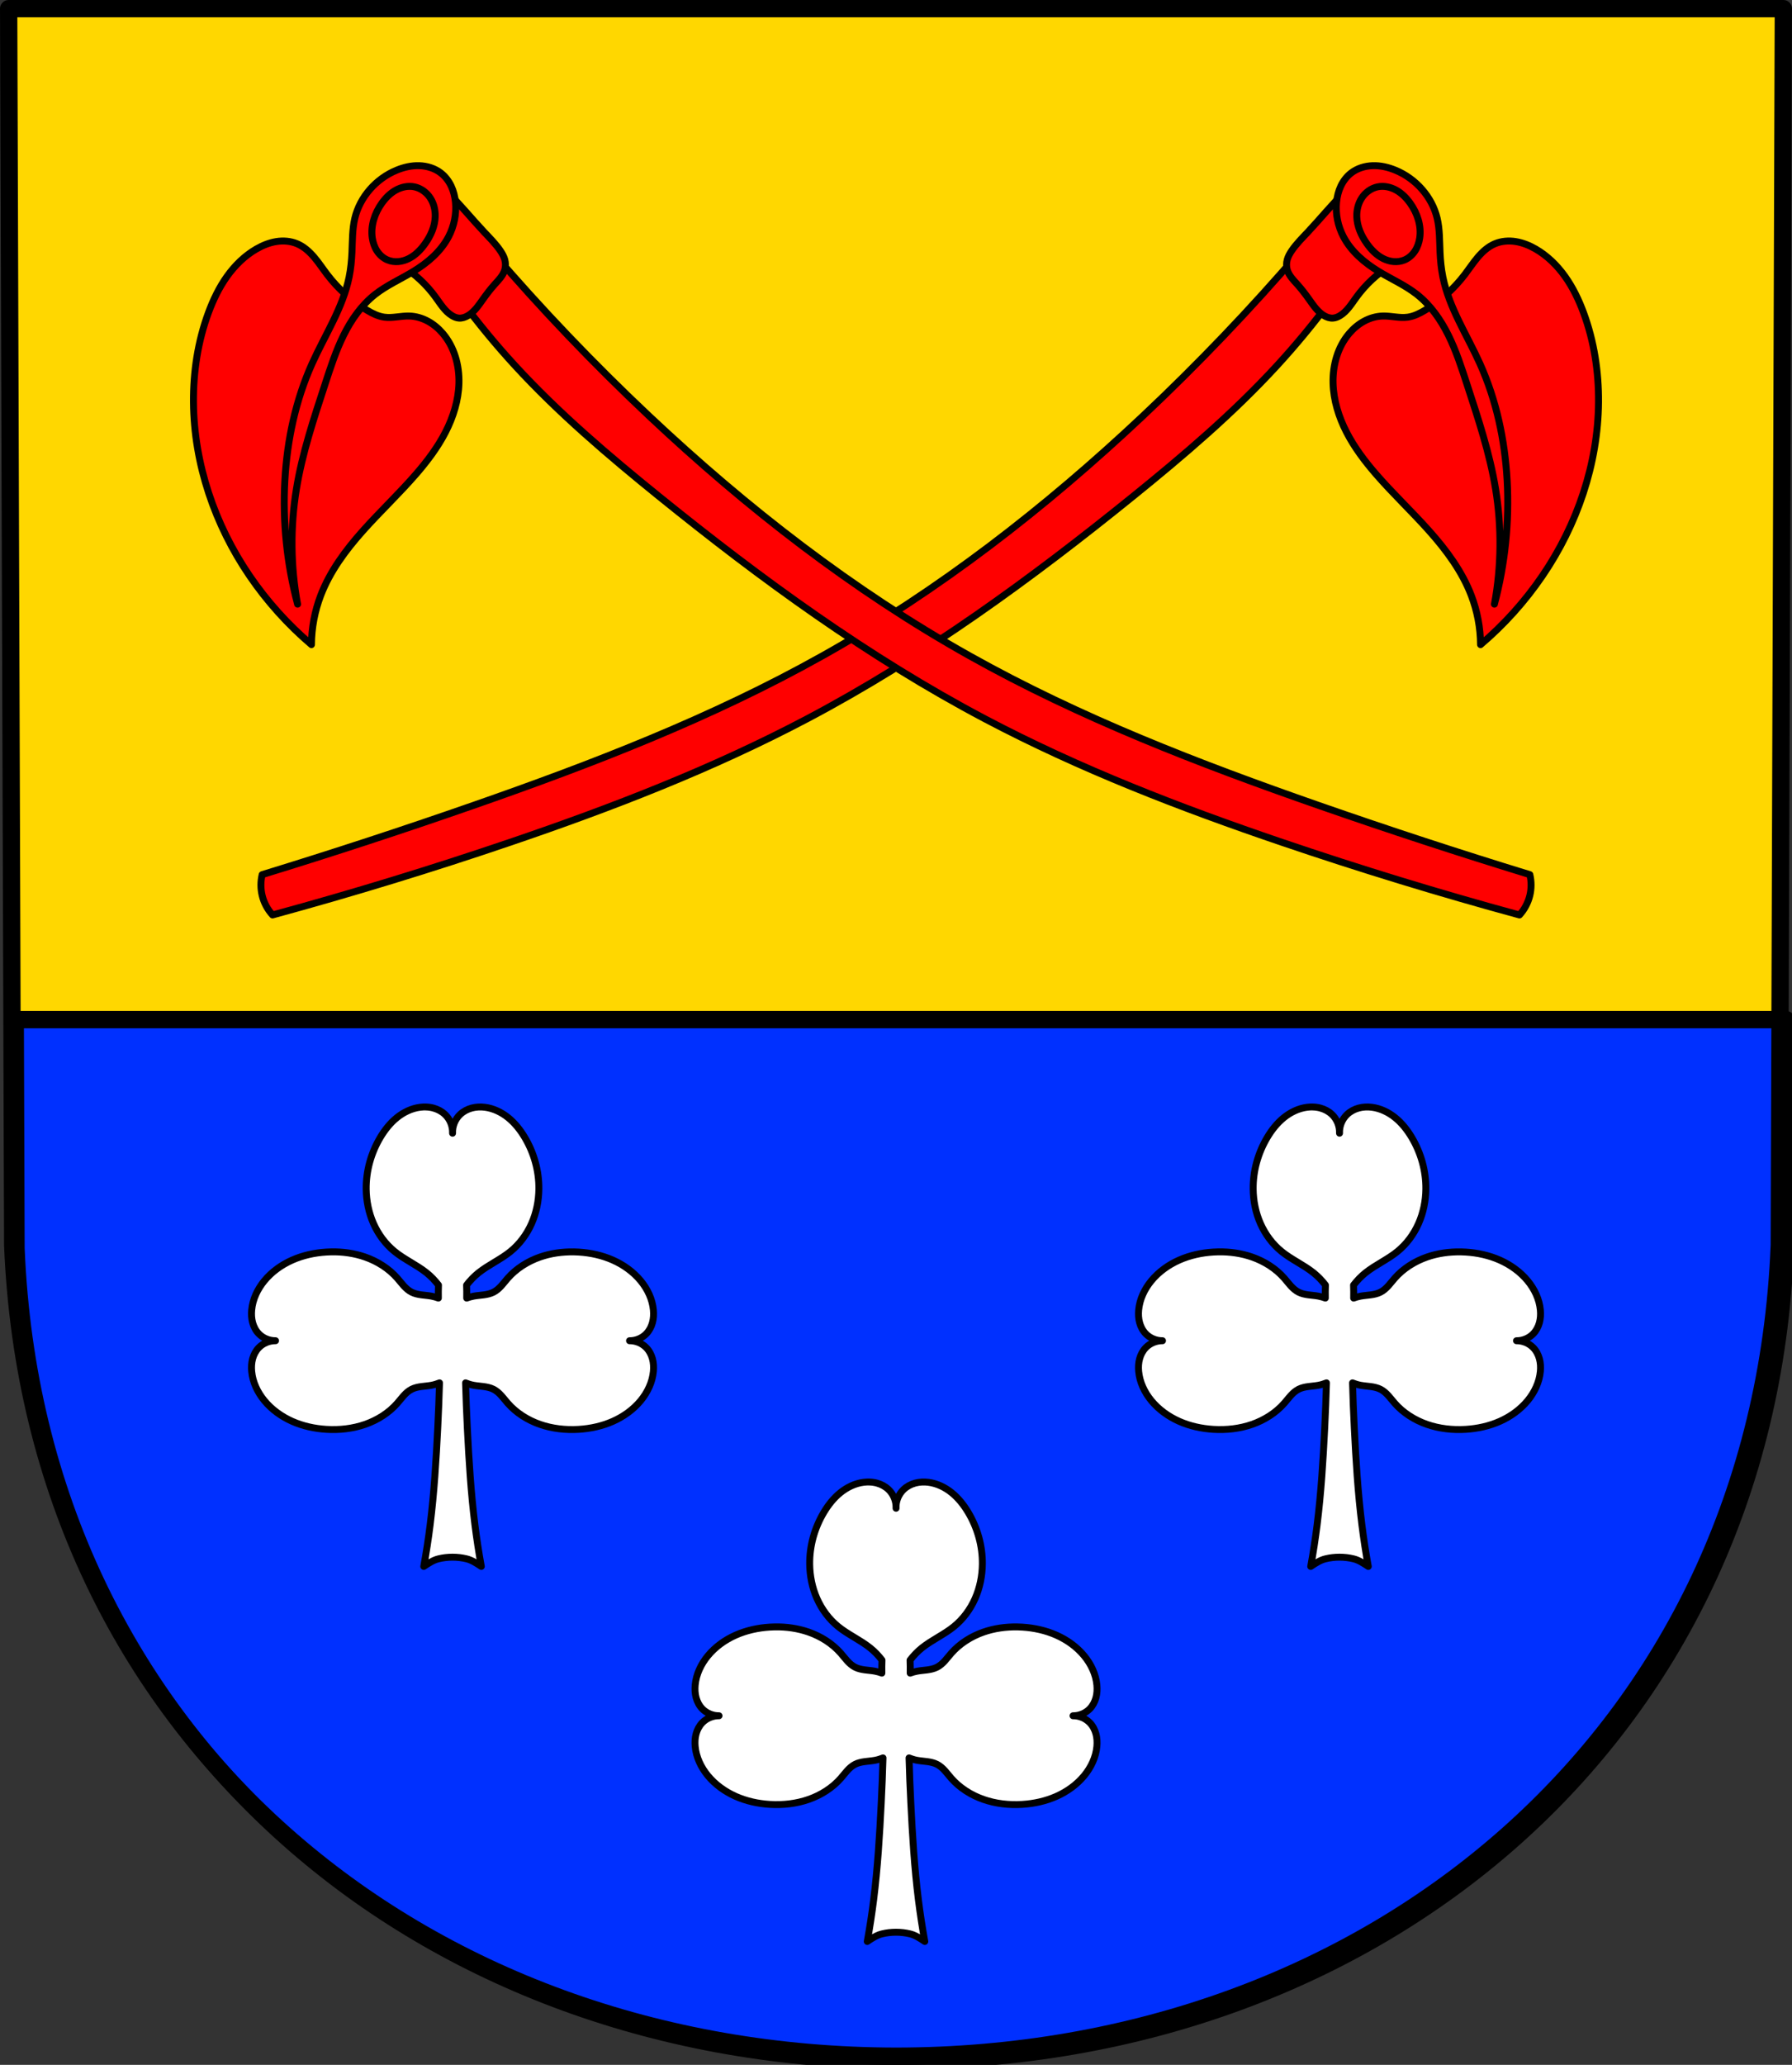
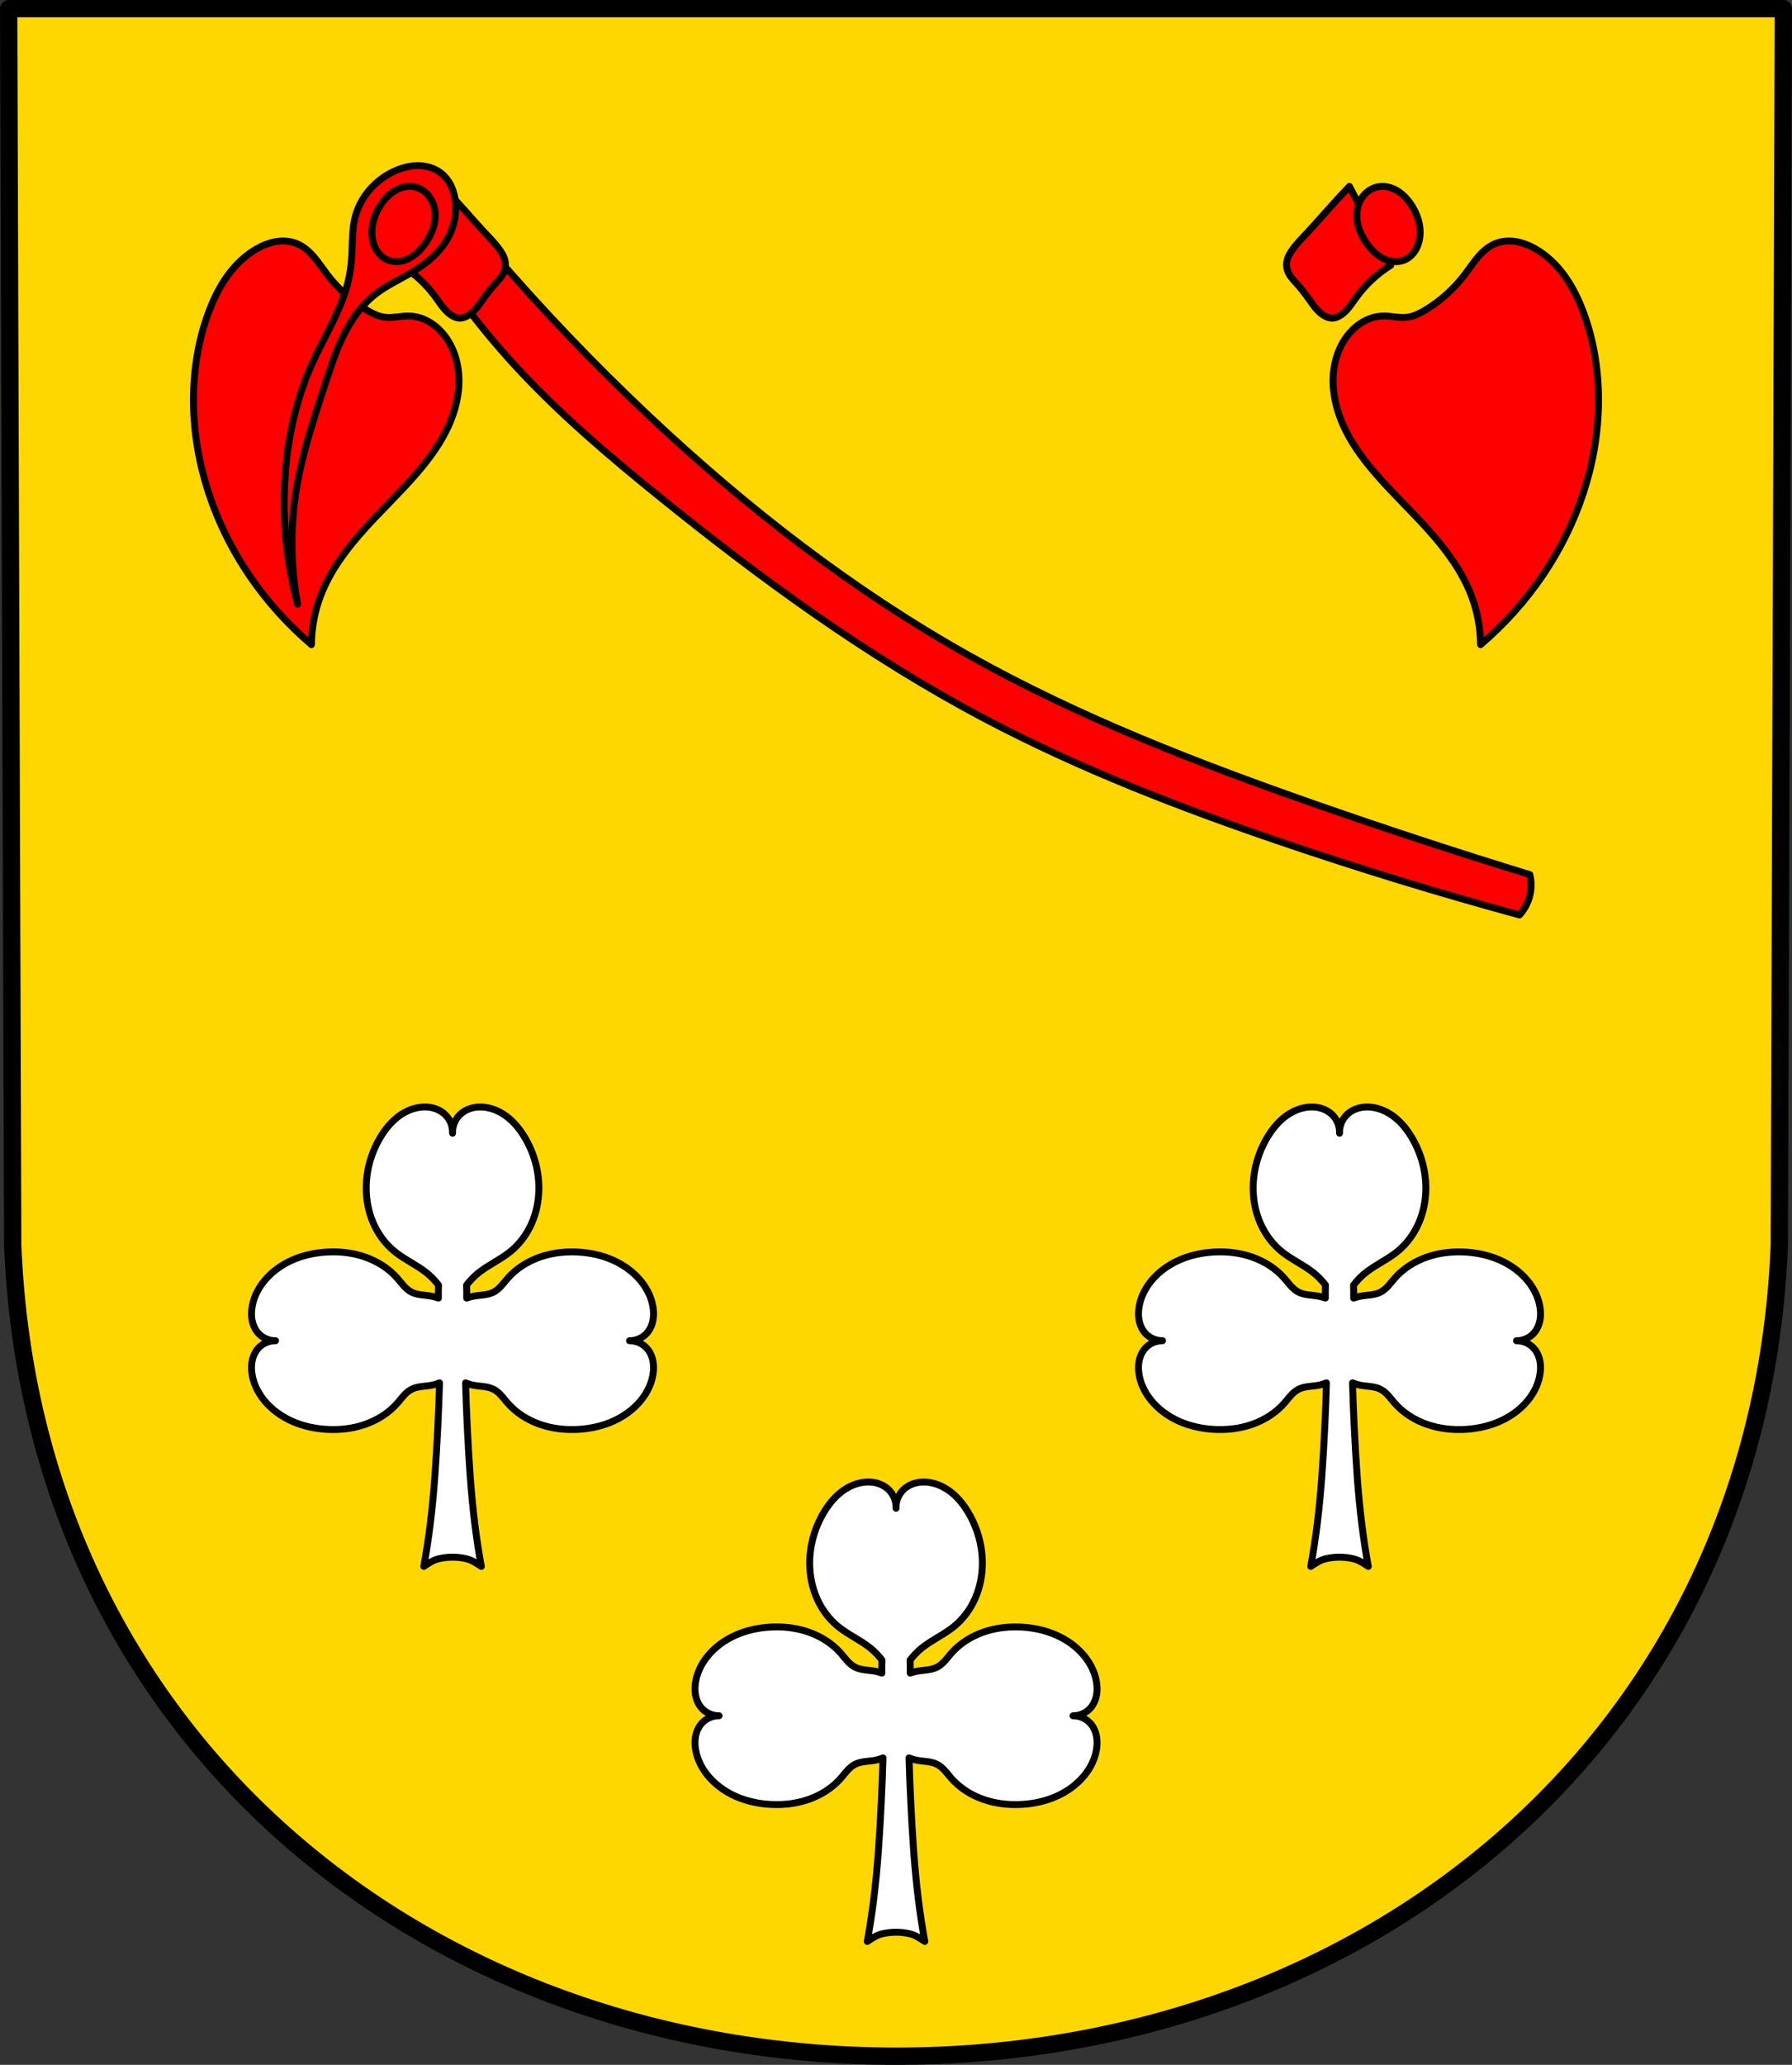
<svg xmlns="http://www.w3.org/2000/svg" xmlns:ns1="http://www.inkscape.org/namespaces/inkscape" xmlns:ns2="http://sodipodi.sourceforge.net/DTD/sodipodi-0.dtd" width="137.043mm" height="157.864mm" viewBox="0 0 137.043 157.864" version="1.1" id="svg865" ns1:version="0.92.5 (2060ec1f9f, 2020-04-08)" ns2:docname="DEU Herold COA.svg">
  <rect x="0" y="0" width="137.043" height="157.864" fill="#333333" stroke="none" />
  <defs id="defs859">
    <ns1:path-effect effect="spiro" id="path-effect3567" is_visible="true" />
    <ns1:path-effect effect="spiro" id="path-effect3563" is_visible="true" />
    <ns1:path-effect effect="spiro" id="path-effect3559" is_visible="true" />
    <ns1:path-effect effect="spiro" id="path-effect3555" is_visible="true" />
    <ns1:path-effect effect="spiro" id="path-effect3551" is_visible="true" />
    <ns1:path-effect effect="spiro" id="path-effect3504" is_visible="true" />
    <ns1:path-effect effect="spiro" id="path-effect3461" is_visible="true" />
    <ns1:path-effect effect="spiro" id="path-effect3382" is_visible="true" />
    <ns1:path-effect effect="spiro" id="path-effect3644" is_visible="true" />
    <ns1:path-effect effect="spiro" id="path-effect3636" is_visible="true" />
    <ns1:path-effect effect="spiro" id="path-effect3544" is_visible="true" />
    <ns1:path-effect effect="spiro" id="path-effect3466" is_visible="true" />
    <ns1:path-effect effect="spiro" id="path-effect3544-2" is_visible="true" />
    <ns1:path-effect effect="spiro" id="path-effect3644-8" is_visible="true" />
    <ns1:path-effect effect="spiro" id="path-effect3644-3" is_visible="true" />
    <ns1:path-effect effect="spiro" id="path-effect3636-0" is_visible="true" />
    <ns1:path-effect effect="spiro" id="path-effect1727-0-1" is_visible="true" />
    <ns1:path-effect effect="spiro" id="path-effect1731-8-3" is_visible="true" />
    <ns1:path-effect effect="spiro" id="path-effect1727-3" is_visible="true" />
    <ns1:path-effect effect="spiro" id="path-effect1731-7" is_visible="true" />
    <ns1:path-effect effect="spiro" id="path-effect841-8" is_visible="true" />
    <ns1:path-effect effect="spiro" id="path-effect3382-1" is_visible="true" />
    <ns1:path-effect effect="spiro" id="path-effect3461-5" is_visible="true" />
    <ns1:path-effect effect="spiro" id="path-effect3461-4" is_visible="true" />
    <ns1:path-effect effect="spiro" id="path-effect3504-6" is_visible="true" />
    <ns1:path-effect effect="spiro" id="path-effect3551-6" is_visible="true" />
    <ns1:path-effect effect="spiro" id="path-effect3555-7" is_visible="true" />
    <ns1:path-effect effect="spiro" id="path-effect3559-8" is_visible="true" />
    <ns1:path-effect effect="spiro" id="path-effect3563-3" is_visible="true" />
    <ns1:path-effect effect="spiro" id="path-effect3567-8" is_visible="true" />
  </defs>
  <ns2:namedview id="base" pagecolor="#ffffff" bordercolor="#666666" borderopacity="1.0" ns1:pageopacity="0.0" ns1:pageshadow="2" ns1:zoom="1.3290845" ns1:cx="258.97975" ns1:cy="298.32563" ns1:document-units="mm" ns1:current-layer="layer1" showgrid="false" ns1:window-width="1920" ns1:window-height="1046" ns1:window-x="-11" ns1:window-y="-11" ns1:window-maximized="1" fit-margin-top="0" fit-margin-left="0" fit-margin-right="0" fit-margin-bottom="0" ns1:snap-global="false" ns1:snap-midpoints="true" ns1:snap-smooth-nodes="true" />
  <g ns1:label="Ebene 1" ns1:groupmode="layer" id="layer1" transform="translate(10.42,171.871)">
    <path style="fill:#ffd700;fill-opacity:1;fill-rule:evenodd;stroke:none;stroke-width:1.323;stroke-linecap:round;stroke-linejoin:round;stroke-miterlimit:4;stroke-dasharray:none;stroke-opacity:1" ns1:connector-curvature="0" d="m 125.962,-171.209 -0.31,94.538 c -1.511,37.541 -31.356,61.981 -67.55,62.002 -36.162,-0.046 -66.018,-24.497 -67.55,-62.002 l -0.31,-94.538 H 58.1 Z" id="path10563-0-6-2-6-2-5-8" ns2:nodetypes="ccccccc" />
-     <path style="opacity:1;fill:#0030ff;fill-opacity:1;fill-rule:evenodd;stroke:#000000;stroke-width:5;stroke-linecap:round;stroke-linejoin:round;stroke-miterlimit:4;stroke-dasharray:none;stroke-opacity:1;paint-order:fill markers stroke" d="m 603.135,502.152 0.217,65.984 c 5.79,141.752 118.633,234.166 255.307,234.34 136.797,-0.079 249.599,-92.453 255.309,-234.34 l 0.217,-65.984 z" transform="matrix(0.265,0,0,0.265,-169.085,-226.99)" id="rect3353" ns1:connector-curvature="0" />
    <path style="fill:none;fill-rule:evenodd;stroke:#000000;stroke-width:1.323;stroke-linecap:round;stroke-linejoin:round;stroke-miterlimit:4;stroke-dasharray:none;stroke-opacity:1" ns1:connector-curvature="0" d="m 125.962,-171.209 -0.31,94.538 c -1.511,37.541 -31.356,61.981 -67.55,62.002 -36.162,-0.046 -66.018,-24.497 -67.55,-62.002 l -0.31,-94.538 H 58.1 Z" id="path10563-0-6-2-6-2-5" ns2:nodetypes="ccccccc" />
    <path style="fill:#ffffff;fill-opacity:1;stroke:#000000;stroke-width:0.529;stroke-linecap:round;stroke-linejoin:round;stroke-miterlimit:4;stroke-dasharray:none;stroke-opacity:1" d="m 22.148,-87.241 c -0.064,-0.002 -0.128,-0.002 -0.192,0.001 -0.085,0.003 -0.17,0.011 -0.255,0.022 -0.65,0.085 -1.261,0.382 -1.771,0.794 -0.509,0.412 -0.921,0.935 -1.258,1.497 -0.713,1.189 -1.102,2.575 -1.087,3.961 0.01,0.903 0.191,1.807 0.556,2.633 0.365,0.826 0.917,1.574 1.619,2.143 0.761,0.618 1.68,1.018 2.446,1.631 0.34,0.272 0.642,0.589 0.907,0.934 -0.013,0.33 -0.015,0.662 -0.009,0.995 -0.172,-0.065 -0.35,-0.114 -0.531,-0.148 -0.254,-0.047 -0.513,-0.064 -0.77,-0.099 -0.257,-0.035 -0.514,-0.088 -0.744,-0.205 -0.229,-0.116 -0.423,-0.29 -0.595,-0.477 -0.172,-0.188 -0.325,-0.391 -0.492,-0.582 -0.652,-0.745 -1.523,-1.297 -2.469,-1.627 -0.828,-0.289 -1.711,-0.411 -2.591,-0.395 -0.126,0.002 -0.251,0.008 -0.376,0.015 -0.898,0.055 -1.792,0.25 -2.611,0.613 -0.819,0.363 -1.563,0.898 -2.127,1.582 -0.527,0.639 -0.895,1.417 -0.97,2.234 -0.03,0.324 -0.014,0.654 0.072,0.968 0.086,0.314 0.242,0.614 0.472,0.85 0.328,0.338 0.804,0.534 1.281,0.53 -0.477,-0.004 -0.953,0.192 -1.281,0.53 -0.229,0.236 -0.386,0.535 -0.472,0.849 -0.086,0.314 -0.102,0.643 -0.072,0.967 0.075,0.817 0.443,1.595 0.97,2.234 0.564,0.684 1.308,1.219 2.127,1.583 0.819,0.363 1.712,0.558 2.611,0.613 1.003,0.062 2.021,-0.05 2.967,-0.38 0.946,-0.33 1.817,-0.881 2.469,-1.626 0.168,-0.191 0.321,-0.395 0.492,-0.583 0.172,-0.188 0.366,-0.361 0.595,-0.477 0.23,-0.116 0.488,-0.171 0.744,-0.205 0.257,-0.035 0.516,-0.051 0.77,-0.098 0.212,-0.039 0.419,-0.103 0.618,-0.184 -0.031,1.145 -0.078,2.29 -0.134,3.433 -0.123,2.48 -0.274,4.962 -0.581,7.417 -0.134,1.068 -0.297,2.13 -0.489,3.184 0.361,-0.241 0.719,-0.483 1.131,-0.582 0.693,-0.168 1.446,-0.168 2.139,0 0.412,0.1 0.77,0.341 1.131,0.582 -0.192,-1.054 -0.355,-2.116 -0.489,-3.184 -0.307,-2.455 -0.458,-4.936 -0.581,-7.417 -0.057,-1.143 -0.103,-2.288 -0.134,-3.433 0.199,0.082 0.406,0.145 0.618,0.184 0.254,0.047 0.513,0.064 0.77,0.098 0.257,0.035 0.514,0.089 0.744,0.205 0.229,0.116 0.423,0.289 0.595,0.477 0.172,0.188 0.325,0.391 0.492,0.583 0.652,0.745 1.523,1.297 2.469,1.626 0.946,0.33 1.965,0.442 2.967,0.38 0.898,-0.055 1.792,-0.25 2.611,-0.613 0.819,-0.363 1.563,-0.899 2.127,-1.582 0.527,-0.639 0.895,-1.417 0.97,-2.234 0.03,-0.324 0.014,-0.653 -0.072,-0.967 -0.086,-0.314 -0.242,-0.613 -0.472,-0.849 -0.328,-0.338 -0.804,-0.535 -1.281,-0.53 0.477,0.004 0.953,-0.192 1.281,-0.53 0.229,-0.236 0.386,-0.535 0.472,-0.85 0.086,-0.314 0.102,-0.644 0.072,-0.968 -0.075,-0.817 -0.443,-1.595 -0.97,-2.234 -0.564,-0.684 -1.308,-1.218 -2.127,-1.582 -0.819,-0.363 -1.712,-0.558 -2.611,-0.613 -0.125,-0.008 -0.251,-0.013 -0.376,-0.015 v 10e-4 c -0.88,-0.015 -1.763,0.106 -2.591,0.395 -0.946,0.33 -1.817,0.882 -2.469,1.627 -0.168,0.191 -0.321,0.395 -0.492,0.582 -0.172,0.188 -0.366,0.362 -0.595,0.477 -0.23,0.116 -0.488,0.17 -0.744,0.205 -0.257,0.035 -0.516,0.051 -0.77,0.098 -0.181,0.034 -0.36,0.083 -0.532,0.148 0.006,-0.332 0.004,-0.664 -0.009,-0.994 0.266,-0.345 0.568,-0.663 0.908,-0.935 0.766,-0.613 1.685,-1.013 2.446,-1.631 0.701,-0.569 1.253,-1.316 1.619,-2.143 0.365,-0.826 0.546,-1.73 0.556,-2.633 0.015,-1.386 -0.374,-2.772 -1.087,-3.961 -0.337,-0.562 -0.748,-1.085 -1.258,-1.497 -0.509,-0.412 -1.121,-0.709 -1.771,-0.794 -0.338,-0.044 -0.686,-0.03 -1.015,0.058 -0.329,0.088 -0.64,0.252 -0.888,0.486 -0.387,0.366 -0.606,0.904 -0.582,1.437 0.023,-0.532 -0.195,-1.071 -0.582,-1.437 -0.248,-0.234 -0.559,-0.398 -0.888,-0.486 -0.185,-0.05 -0.376,-0.076 -0.568,-0.081 z m 67.831,0 c -0.064,-0.002 -0.128,-0.002 -0.192,0.001 -0.085,0.003 -0.17,0.011 -0.255,0.022 -0.65,0.085 -1.261,0.382 -1.771,0.794 -0.509,0.412 -0.921,0.935 -1.258,1.497 -0.713,1.189 -1.102,2.575 -1.087,3.961 0.01,0.903 0.191,1.807 0.556,2.633 0.365,0.826 0.917,1.574 1.619,2.143 0.761,0.618 1.68,1.018 2.446,1.631 0.34,0.272 0.642,0.589 0.907,0.934 -0.013,0.33 -0.016,0.662 -0.009,0.995 -0.172,-0.065 -0.35,-0.114 -0.531,-0.148 -0.254,-0.047 -0.513,-0.064 -0.77,-0.099 -0.257,-0.035 -0.514,-0.088 -0.744,-0.205 -0.229,-0.116 -0.423,-0.29 -0.595,-0.477 -0.172,-0.188 -0.325,-0.391 -0.492,-0.582 -0.652,-0.745 -1.523,-1.297 -2.469,-1.627 -0.828,-0.289 -1.711,-0.411 -2.591,-0.395 -0.126,0.002 -0.251,0.008 -0.376,0.015 -0.898,0.055 -1.792,0.25 -2.611,0.613 -0.819,0.363 -1.563,0.898 -2.127,1.582 -0.527,0.639 -0.895,1.417 -0.97,2.234 -0.03,0.324 -0.014,0.654 0.072,0.968 0.086,0.314 0.242,0.614 0.472,0.85 0.328,0.338 0.804,0.534 1.281,0.53 -0.477,-0.004 -0.953,0.192 -1.281,0.53 -0.229,0.236 -0.386,0.535 -0.472,0.849 -0.086,0.314 -0.102,0.643 -0.072,0.967 0.075,0.817 0.443,1.595 0.97,2.234 0.564,0.684 1.308,1.219 2.127,1.583 0.819,0.363 1.712,0.558 2.611,0.613 1.003,0.062 2.021,-0.05 2.967,-0.38 0.946,-0.33 1.817,-0.881 2.469,-1.626 0.168,-0.191 0.321,-0.395 0.492,-0.583 0.172,-0.188 0.366,-0.361 0.595,-0.477 0.23,-0.116 0.488,-0.171 0.744,-0.205 0.257,-0.035 0.516,-0.051 0.77,-0.098 0.212,-0.039 0.419,-0.103 0.618,-0.184 -0.031,1.145 -0.078,2.29 -0.134,3.433 -0.123,2.48 -0.274,4.962 -0.581,7.417 -0.134,1.068 -0.297,2.13 -0.489,3.184 0.361,-0.241 0.719,-0.483 1.131,-0.582 0.693,-0.168 1.446,-0.168 2.139,0 0.412,0.1 0.77,0.341 1.131,0.582 -0.192,-1.054 -0.355,-2.116 -0.489,-3.184 -0.307,-2.455 -0.458,-4.936 -0.581,-7.417 -0.057,-1.143 -0.104,-2.288 -0.134,-3.433 0.199,0.082 0.406,0.145 0.618,0.184 0.254,0.047 0.513,0.064 0.77,0.098 0.257,0.035 0.514,0.089 0.744,0.205 0.229,0.116 0.423,0.289 0.595,0.477 0.172,0.188 0.325,0.391 0.492,0.583 0.652,0.745 1.523,1.297 2.469,1.626 0.946,0.33 1.965,0.442 2.967,0.38 0.898,-0.055 1.792,-0.25 2.611,-0.613 0.819,-0.363 1.563,-0.899 2.127,-1.582 0.527,-0.639 0.895,-1.417 0.97,-2.234 0.03,-0.324 0.014,-0.653 -0.072,-0.967 -0.086,-0.314 -0.242,-0.613 -0.472,-0.849 -0.328,-0.338 -0.804,-0.535 -1.281,-0.53 0.477,0.004 0.953,-0.192 1.281,-0.53 0.229,-0.236 0.386,-0.535 0.472,-0.85 0.086,-0.314 0.102,-0.644 0.072,-0.968 -0.075,-0.817 -0.443,-1.595 -0.97,-2.234 -0.564,-0.684 -1.308,-1.218 -2.127,-1.582 -0.819,-0.363 -1.712,-0.558 -2.611,-0.613 -0.125,-0.008 -0.251,-0.013 -0.376,-0.015 v 10e-4 c -0.88,-0.015 -1.763,0.106 -2.591,0.395 -0.946,0.33 -1.817,0.882 -2.469,1.627 -0.168,0.191 -0.321,0.395 -0.492,0.582 -0.172,0.188 -0.366,0.362 -0.595,0.477 -0.23,0.116 -0.488,0.17 -0.744,0.205 -0.257,0.035 -0.516,0.051 -0.77,0.098 -0.181,0.034 -0.36,0.083 -0.532,0.148 0.006,-0.332 0.004,-0.664 -0.009,-0.994 0.266,-0.345 0.568,-0.663 0.908,-0.935 0.766,-0.613 1.685,-1.013 2.446,-1.631 0.701,-0.569 1.253,-1.316 1.619,-2.143 0.365,-0.826 0.546,-1.73 0.556,-2.633 0.015,-1.386 -0.374,-2.772 -1.087,-3.961 -0.337,-0.562 -0.748,-1.085 -1.258,-1.497 -0.509,-0.412 -1.121,-0.709 -1.771,-0.794 -0.338,-0.044 -0.686,-0.03 -1.015,0.058 -0.329,0.088 -0.64,0.252 -0.888,0.486 -0.387,0.366 -0.606,0.904 -0.582,1.437 0.023,-0.532 -0.195,-1.071 -0.582,-1.437 -0.248,-0.234 -0.559,-0.398 -0.888,-0.486 -0.185,-0.05 -0.376,-0.076 -0.568,-0.081 z m -33.915,28.672 c -0.064,-0.002 -0.128,-0.002 -0.192,0.001 -0.085,0.004 -0.17,0.011 -0.255,0.022 -0.65,0.085 -1.261,0.382 -1.771,0.794 -0.509,0.412 -0.921,0.935 -1.258,1.497 -0.713,1.189 -1.102,2.575 -1.087,3.961 0.01,0.903 0.191,1.807 0.556,2.633 0.365,0.826 0.917,1.573 1.619,2.143 0.761,0.618 1.68,1.018 2.446,1.631 0.34,0.272 0.642,0.589 0.907,0.934 -0.013,0.33 -0.015,0.662 -0.009,0.995 -0.172,-0.065 -0.35,-0.114 -0.531,-0.148 -0.254,-0.047 -0.513,-0.064 -0.77,-0.098 -0.257,-0.035 -0.514,-0.088 -0.744,-0.205 -0.229,-0.116 -0.423,-0.29 -0.595,-0.477 -0.172,-0.188 -0.325,-0.391 -0.492,-0.582 -0.652,-0.745 -1.523,-1.297 -2.469,-1.627 -0.828,-0.289 -1.711,-0.411 -2.591,-0.395 -0.126,0.002 -0.251,0.008 -0.376,0.015 -0.898,0.055 -1.792,0.25 -2.611,0.613 -0.819,0.363 -1.563,0.898 -2.127,1.582 -0.527,0.639 -0.895,1.417 -0.97,2.234 -0.03,0.324 -0.014,0.654 0.072,0.968 0.086,0.314 0.242,0.614 0.472,0.85 0.328,0.338 0.804,0.534 1.281,0.53 -0.477,-0.004 -0.953,0.192 -1.281,0.53 -0.229,0.236 -0.386,0.535 -0.472,0.849 -0.086,0.314 -0.102,0.643 -0.072,0.967 0.075,0.817 0.443,1.595 0.97,2.234 0.564,0.684 1.308,1.219 2.127,1.583 0.819,0.363 1.712,0.558 2.611,0.613 1.003,0.062 2.021,-0.05 2.967,-0.38 0.946,-0.33 1.817,-0.881 2.469,-1.626 0.168,-0.191 0.321,-0.395 0.492,-0.583 0.172,-0.188 0.366,-0.361 0.595,-0.477 0.23,-0.116 0.488,-0.171 0.744,-0.205 0.257,-0.035 0.516,-0.051 0.77,-0.098 0.212,-0.039 0.419,-0.103 0.618,-0.184 -0.031,1.145 -0.078,2.29 -0.134,3.433 -0.123,2.48 -0.274,4.962 -0.581,7.417 -0.134,1.068 -0.297,2.13 -0.489,3.184 0.361,-0.241 0.719,-0.483 1.131,-0.582 0.693,-0.168 1.446,-0.168 2.139,0 0.412,0.1 0.77,0.341 1.131,0.582 -0.192,-1.054 -0.355,-2.116 -0.489,-3.184 -0.307,-2.455 -0.458,-4.936 -0.581,-7.417 -0.057,-1.143 -0.104,-2.288 -0.134,-3.433 0.199,0.082 0.406,0.145 0.618,0.184 0.254,0.047 0.513,0.064 0.77,0.098 0.257,0.035 0.514,0.089 0.744,0.205 0.229,0.116 0.423,0.289 0.595,0.477 0.172,0.188 0.325,0.391 0.492,0.583 0.652,0.745 1.523,1.297 2.469,1.626 0.946,0.33 1.965,0.442 2.967,0.38 0.898,-0.055 1.792,-0.25 2.611,-0.613 0.819,-0.363 1.563,-0.899 2.127,-1.582 0.527,-0.639 0.895,-1.417 0.97,-2.234 0.03,-0.324 0.014,-0.653 -0.072,-0.967 -0.086,-0.314 -0.242,-0.613 -0.472,-0.849 -0.328,-0.338 -0.804,-0.535 -1.281,-0.53 0.477,0.004 0.953,-0.192 1.281,-0.53 0.229,-0.236 0.386,-0.535 0.472,-0.85 0.086,-0.314 0.102,-0.644 0.072,-0.968 -0.075,-0.817 -0.443,-1.595 -0.97,-2.234 -0.564,-0.684 -1.308,-1.218 -2.127,-1.582 -0.819,-0.363 -1.712,-0.558 -2.611,-0.613 -0.125,-0.008 -0.251,-0.014 -0.376,-0.015 v 5.16e-4 c -0.88,-0.015 -1.763,0.106 -2.591,0.395 -0.946,0.33 -1.817,0.882 -2.469,1.627 -0.168,0.191 -0.321,0.395 -0.492,0.582 -0.172,0.188 -0.366,0.362 -0.595,0.477 -0.23,0.116 -0.488,0.17 -0.744,0.205 -0.257,0.035 -0.516,0.051 -0.77,0.098 -0.181,0.034 -0.36,0.083 -0.532,0.148 0.006,-0.332 0.004,-0.664 -0.009,-0.994 0.266,-0.345 0.568,-0.663 0.908,-0.935 0.766,-0.613 1.685,-1.013 2.446,-1.631 0.701,-0.569 1.253,-1.316 1.619,-2.143 0.365,-0.826 0.546,-1.73 0.556,-2.633 0.015,-1.386 -0.374,-2.772 -1.087,-3.961 -0.337,-0.562 -0.748,-1.085 -1.258,-1.497 -0.509,-0.412 -1.121,-0.709 -1.771,-0.794 -0.338,-0.044 -0.686,-0.03 -1.015,0.058 -0.329,0.088 -0.64,0.252 -0.888,0.486 -0.387,0.366 -0.606,0.904 -0.582,1.437 0.023,-0.532 -0.195,-1.071 -0.582,-1.437 -0.248,-0.234 -0.559,-0.398 -0.888,-0.486 -0.185,-0.05 -0.376,-0.076 -0.568,-0.081 z" id="path3380" ns1:connector-curvature="0" ns2:nodetypes="cccccccccccccccccccccccccccccccccccccccscaacscccccccccccccccccccccccccccccccccccsccscccccccccccccccccccccccccccccccccccccccccccccccaaccccccccccccccccccccccccccccccccccccccccsccccccccccsccccccccccccccccccccccccscccccccccccaacccccccccccccccccccccccccccccccccccccccccsccccc" />
    <g id="g3642" transform="translate(145.283)">
      <g id="g3583-5" transform="matrix(-1,0,0,1,-174.363,0)">
-         <path style="fill:#ff0000;fill-opacity:1;stroke:#000000;stroke-width:0.529;stroke-linecap:round;stroke-linejoin:round;stroke-miterlimit:4;stroke-dasharray:none;stroke-opacity:1" d="m -120.345,-148.79 c 1.254,1.688 2.596,3.311 4.019,4.86 3.355,3.651 7.145,6.875 11,9.993 7.836,6.339 16.023,12.31 24.935,17.017 7.257,3.832 14.941,6.797 22.711,9.44 6,2.041 12.063,3.896 18.178,5.561 0.385,-0.421 0.661,-0.941 0.794,-1.495 0.125,-0.52 0.125,-1.069 0,-1.589 -5.407,-1.658 -10.782,-3.419 -16.122,-5.281 -9.165,-3.195 -18.263,-6.704 -26.73,-11.449 -8.915,-4.995 -17.043,-11.317 -24.487,-18.318 -4.239,-3.988 -8.266,-8.201 -12.056,-12.617 z" id="path3549-6" ns1:connector-curvature="0" ns1:path-effect="#path-effect3551-6" ns1:original-d="m -120.34539,-148.79042 c 0,0 2.56737,3.33935 4.0188,4.85994 3.42054,3.58353 7.11162,6.92427 11.00031,9.99345 7.898893,6.23427 16.086881,12.22428 24.935184,17.01658 7.208751,3.90431 14.996871,6.66388 22.710859,9.4395 5.962309,2.14534 18.178037,5.56089 18.178037,5.56089 0,0 0.657962,-0.94768 0.794411,-1.49537 0.128031,-0.5139 0,-1.58882 0,-1.58882 0,0 -10.830717,-3.28525 -16.121906,-5.28051 -9.069392,-3.41998 -18.334876,-6.60349 -26.729655,-11.44889 -8.828364,-5.09566 -16.858196,-11.55709 -24.48661,-18.31823 -4.35333,-3.8584 -12.05638,-12.61714 -12.05638,-12.61714 z" ns2:nodetypes="caaaacacaaacc" />
        <path style="fill:#ff0000;fill-opacity:1;stroke:#000000;stroke-width:0.529;stroke-linecap:round;stroke-linejoin:round;stroke-miterlimit:4;stroke-dasharray:none;stroke-opacity:1" d="m -125.015,-151.586 c 1.022,0.634 1.92,1.467 2.627,2.44 0.372,0.511 0.711,1.079 1.251,1.407 0.162,0.099 0.343,0.174 0.532,0.188 0.241,0.018 0.48,-0.065 0.688,-0.188 0.48,-0.284 0.803,-0.765 1.126,-1.22 0.284,-0.4 0.58,-0.792 0.907,-1.157 0.154,-0.172 0.314,-0.338 0.455,-0.521 0.141,-0.183 0.262,-0.384 0.327,-0.605 0.074,-0.253 0.071,-0.528 0,-0.782 -0.069,-0.248 -0.199,-0.475 -0.344,-0.688 -0.351,-0.513 -0.794,-0.955 -1.22,-1.407 -0.48,-0.511 -0.941,-1.04 -1.407,-1.564 -0.584,-0.655 -1.179,-1.302 -1.783,-1.939 z" id="path3553-6" ns1:connector-curvature="0" ns1:path-effect="#path-effect3555-7" ns1:original-d="m -125.01536,-151.58635 c 0,0 1.79146,1.58543 2.62729,2.43963 0.43901,0.44866 0.7301,1.05734 1.25109,1.40747 0.156,0.10484 0.34388,0.1808 0.53171,0.18766 0.23759,0.009 0.4849,-0.0642 0.6881,-0.18766 0.47295,-0.28725 0.76735,-0.7984 1.12598,-1.21981 0.31765,-0.37325 0.61597,-0.76293 0.90704,-1.15726 0.27138,-0.36764 0.64537,-0.68991 0.78193,-1.12598 0.0779,-0.24873 0.0599,-0.52826 0,-0.78193 -0.0589,-0.24958 -0.20162,-0.47485 -0.34405,-0.6881 -0.34482,-0.51627 -0.80883,-0.94214 -1.21981,-1.40747 -0.46426,-0.52566 -0.93556,-1.04507 -1.40748,-1.56386 -0.59083,-0.64954 -1.7828,-1.93919 -1.7828,-1.93919 z" ns2:nodetypes="caaaaaaaaaaacc" />
        <path style="fill:#ff0000;fill-opacity:1;stroke:#000000;stroke-width:0.529;stroke-linecap:round;stroke-linejoin:round;stroke-miterlimit:4;stroke-dasharray:none;stroke-opacity:1" d="m -131.885,-122.585 c 0.009,-1.282 0.25,-2.562 0.708,-3.76 0.707,-1.851 1.913,-3.472 3.233,-4.951 1.32,-1.479 2.768,-2.84 4.066,-4.338 0.855,-0.987 1.648,-2.037 2.245,-3.199 0.597,-1.161 0.994,-2.441 1.028,-3.746 0.035,-1.363 -0.352,-2.767 -1.239,-3.804 -0.322,-0.377 -0.707,-0.702 -1.144,-0.937 -0.437,-0.235 -0.926,-0.377 -1.421,-0.39 -0.636,-0.017 -1.272,0.175 -1.902,0.088 -0.475,-0.065 -0.915,-0.285 -1.327,-0.531 -1.182,-0.704 -2.218,-1.648 -3.052,-2.742 -0.336,-0.441 -0.64,-0.908 -1.001,-1.329 -0.361,-0.421 -0.787,-0.801 -1.299,-1.015 -0.497,-0.208 -1.056,-0.249 -1.589,-0.163 -0.532,0.085 -1.04,0.293 -1.508,0.561 -0.899,0.517 -1.655,1.261 -2.257,2.105 -0.602,0.844 -1.053,1.788 -1.414,2.76 -0.81,2.185 -1.169,4.526 -1.15,6.856 0.038,4.717 1.633,9.373 4.291,13.27 1.333,1.955 2.93,3.731 4.733,5.264 z" id="path3557-2" ns1:connector-curvature="0" ns1:path-effect="#path-effect3559-8" ns1:original-d="m -131.88528,-122.58538 c 0,0 0.18072,-2.59849 0.70772,-3.75978 1.62723,-3.58575 5.22943,-5.9385 7.29839,-9.28885 1.34461,-2.17738 3.11249,-4.39049 3.27322,-6.94453 0.0838,-1.33088 -0.37527,-2.78761 -1.23852,-3.80401 -0.62326,-0.73383 -1.62496,-1.12117 -2.56549,-1.32698 -0.62002,-0.13567 -1.27615,0.194 -1.90201,0.0885 -0.46977,-0.0792 -0.9224,-0.27924 -1.32698,-0.53079 -1.16152,-0.72217 -2.06395,-1.79674 -3.05205,-2.74242 -0.7909,-0.75695 -1.26568,-1.98593 -2.3001,-2.34433 -0.98325,-0.34067 -2.19643,-0.12449 -3.09629,0.39809 -1.75698,1.02033 -2.86833,2.99924 -3.67131,4.86559 -0.91582,2.12863 -1.31967,4.545 -1.15005,6.85607 0.34028,4.63626 1.97048,9.24141 4.29057,13.26979 1.1776,2.04467 4.7329,5.26369 4.7329,5.26369 z" ns2:nodetypes="caaaaaaaaaaaaacc" />
-         <path style="fill:#ff0000;fill-opacity:1;stroke:#000000;stroke-width:0.529;stroke-linecap:round;stroke-linejoin:round;stroke-miterlimit:4;stroke-dasharray:none;stroke-opacity:1" d="m -132.947,-125.682 c -0.533,-2.9 -0.563,-5.892 -0.088,-8.802 0.448,-2.745 1.335,-5.395 2.199,-8.039 0.412,-1.261 0.821,-2.528 1.41,-3.717 0.588,-1.189 1.367,-2.305 2.41,-3.124 0.893,-0.701 1.947,-1.162 2.917,-1.752 1.092,-0.663 2.104,-1.523 2.698,-2.654 0.424,-0.808 0.618,-1.738 0.528,-2.646 -0.042,-0.423 -0.144,-0.841 -0.325,-1.225 -0.181,-0.384 -0.444,-0.732 -0.778,-0.994 -0.47,-0.368 -1.068,-0.552 -1.665,-0.57 -0.596,-0.019 -1.19,0.121 -1.741,0.349 -1.555,0.642 -2.796,2.035 -3.185,3.671 -0.202,0.851 -0.181,1.736 -0.221,2.61 -0.029,0.634 -0.091,1.268 -0.217,1.889 -0.479,2.357 -1.845,4.421 -2.832,6.615 -1.26,2.801 -1.91,5.857 -2.081,8.924 -0.178,3.18 0.152,6.388 0.973,9.466 z" id="path3561-9" ns1:connector-curvature="0" ns1:path-effect="#path-effect3563-3" ns1:original-d="m -132.94687,-125.68167 c 0,0 -0.46445,-5.89224 -0.0885,-8.8023 0.35594,-2.75517 1.14765,-5.4674 2.19895,-8.03887 0.9883,-2.4174 2.00195,-4.9653 3.81922,-6.84097 0.78916,-0.81453 2.02016,-1.05721 2.91682,-1.75164 0.99742,-0.77245 2.09854,-1.54403 2.6982,-2.65395 0.42758,-0.79141 0.6468,-1.7547 0.52826,-2.64639 -0.10886,-0.8189 -0.4155,-1.76156 -1.10325,-2.21921 -0.94716,-0.63026 -2.35613,-0.65969 -3.40591,-0.22116 -1.49487,0.62446 -2.55455,2.17886 -3.18475,3.67131 -0.33961,0.80427 -0.1344,1.74102 -0.22117,2.60973 -0.063,0.63081 -0.0547,1.27667 -0.21741,1.88939 -0.61558,2.31816 -2.08484,4.33559 -2.83215,6.61469 -0.95167,2.90234 -1.88807,5.87534 -2.08146,8.92359 -0.20083,3.16553 0.97311,9.46578 0.97311,9.46578 z" ns2:nodetypes="caaaaaaaaaaaaacc" />
        <path style="fill:#ff0000;fill-opacity:1;stroke:#000000;stroke-width:0.529;stroke-linecap:round;stroke-linejoin:round;stroke-miterlimit:4;stroke-dasharray:none;stroke-opacity:1" d="m -126.501,-156.338 c -0.55,0.767 -0.869,1.73 -0.731,2.664 0.052,0.351 0.168,0.696 0.363,0.993 0.195,0.297 0.47,0.545 0.797,0.683 0.261,0.111 0.549,0.15 0.831,0.127 0.282,-0.023 0.558,-0.108 0.81,-0.236 0.505,-0.256 0.91,-0.676 1.238,-1.137 0.432,-0.607 0.75,-1.318 0.773,-2.063 0.016,-0.503 -0.107,-1.015 -0.384,-1.435 -0.277,-0.42 -0.713,-0.74 -1.205,-0.843 -0.481,-0.1 -0.992,0.011 -1.422,0.249 -0.43,0.238 -0.784,0.598 -1.07,0.997 z" id="path3565-9" ns1:connector-curvature="0" ns1:path-effect="#path-effect3567-8" ns1:original-d="m -126.50111,-156.33809 c -0.58429,0.71172 -0.88535,1.75645 -0.7305,2.66418 0.11425,0.66975 0.50693,1.48914 1.1602,1.67585 1.00546,0.28736 2.15821,-0.48856 2.87903,-1.24615 0.50615,-0.53196 0.86527,-1.33406 0.77347,-2.06258 -0.11574,-0.91858 -0.69259,-2.04943 -1.58991,-2.27745 -0.90021,-0.22875 -1.90294,0.52825 -2.49229,1.24615 z" ns2:nodetypes="aaaaaaa" />
      </g>
      <g id="g3583">
        <path style="fill:#ff0000;fill-opacity:1;stroke:#000000;stroke-width:0.529;stroke-linecap:round;stroke-linejoin:round;stroke-miterlimit:4;stroke-dasharray:none;stroke-opacity:1" d="m -120.345,-148.79 c 1.254,1.688 2.596,3.311 4.019,4.86 3.355,3.651 7.145,6.875 11,9.993 7.836,6.339 16.023,12.31 24.935,17.017 7.257,3.832 14.941,6.797 22.711,9.44 6,2.041 12.063,3.896 18.178,5.561 0.385,-0.421 0.661,-0.941 0.794,-1.495 0.125,-0.52 0.125,-1.069 0,-1.589 -5.407,-1.658 -10.782,-3.419 -16.122,-5.281 -9.165,-3.195 -18.263,-6.704 -26.73,-11.449 -8.915,-4.995 -17.043,-11.317 -24.487,-18.318 -4.239,-3.988 -8.266,-8.201 -12.056,-12.617 z" id="path3549" ns1:connector-curvature="0" ns1:path-effect="#path-effect3551" ns1:original-d="m -120.34539,-148.79042 c 0,0 2.56737,3.33935 4.0188,4.85994 3.42054,3.58353 7.11162,6.92427 11.00031,9.99345 7.898893,6.23427 16.086881,12.22428 24.935184,17.01658 7.208751,3.90431 14.996871,6.66388 22.710859,9.4395 5.962309,2.14534 18.178037,5.56089 18.178037,5.56089 0,0 0.657962,-0.94768 0.794411,-1.49537 0.128031,-0.5139 0,-1.58882 0,-1.58882 0,0 -10.830717,-3.28525 -16.121906,-5.28051 -9.069392,-3.41998 -18.334876,-6.60349 -26.729655,-11.44889 -8.828364,-5.09566 -16.858196,-11.55709 -24.48661,-18.31823 -4.35333,-3.8584 -12.05638,-12.61714 -12.05638,-12.61714 z" ns2:nodetypes="caaaacacaaacc" />
        <path style="fill:#ff0000;fill-opacity:1;stroke:#000000;stroke-width:0.529;stroke-linecap:round;stroke-linejoin:round;stroke-miterlimit:4;stroke-dasharray:none;stroke-opacity:1" d="m -125.015,-151.586 c 1.022,0.634 1.92,1.467 2.627,2.44 0.372,0.511 0.711,1.079 1.251,1.407 0.162,0.099 0.343,0.174 0.532,0.188 0.241,0.018 0.48,-0.065 0.688,-0.188 0.48,-0.284 0.803,-0.765 1.126,-1.22 0.284,-0.4 0.58,-0.792 0.907,-1.157 0.154,-0.172 0.314,-0.338 0.455,-0.521 0.141,-0.183 0.262,-0.384 0.327,-0.605 0.074,-0.253 0.071,-0.528 0,-0.782 -0.069,-0.248 -0.199,-0.475 -0.344,-0.688 -0.351,-0.513 -0.794,-0.955 -1.22,-1.407 -0.48,-0.511 -0.941,-1.04 -1.407,-1.564 -0.584,-0.655 -1.179,-1.302 -1.783,-1.939 z" id="path3553" ns1:connector-curvature="0" ns1:path-effect="#path-effect3555" ns1:original-d="m -125.01536,-151.58635 c 0,0 1.79146,1.58543 2.62729,2.43963 0.43901,0.44866 0.7301,1.05734 1.25109,1.40747 0.156,0.10484 0.34388,0.1808 0.53171,0.18766 0.23759,0.009 0.4849,-0.0642 0.6881,-0.18766 0.47295,-0.28725 0.76735,-0.7984 1.12598,-1.21981 0.31765,-0.37325 0.61597,-0.76293 0.90704,-1.15726 0.27138,-0.36764 0.64537,-0.68991 0.78193,-1.12598 0.0779,-0.24873 0.0599,-0.52826 0,-0.78193 -0.0589,-0.24958 -0.20162,-0.47485 -0.34405,-0.6881 -0.34482,-0.51627 -0.80883,-0.94214 -1.21981,-1.40747 -0.46426,-0.52566 -0.93556,-1.04507 -1.40748,-1.56386 -0.59083,-0.64954 -1.7828,-1.93919 -1.7828,-1.93919 z" ns2:nodetypes="caaaaaaaaaaacc" />
        <path style="fill:#ff0000;fill-opacity:1;stroke:#000000;stroke-width:0.529;stroke-linecap:round;stroke-linejoin:round;stroke-miterlimit:4;stroke-dasharray:none;stroke-opacity:1" d="m -131.885,-122.585 c 0.009,-1.282 0.25,-2.562 0.708,-3.76 0.707,-1.851 1.913,-3.472 3.233,-4.951 1.32,-1.479 2.768,-2.84 4.066,-4.338 0.855,-0.987 1.648,-2.037 2.245,-3.199 0.597,-1.161 0.994,-2.441 1.028,-3.746 0.035,-1.363 -0.352,-2.767 -1.239,-3.804 -0.322,-0.377 -0.707,-0.702 -1.144,-0.937 -0.437,-0.235 -0.926,-0.377 -1.421,-0.39 -0.636,-0.017 -1.272,0.175 -1.902,0.088 -0.475,-0.065 -0.915,-0.285 -1.327,-0.531 -1.182,-0.704 -2.218,-1.648 -3.052,-2.742 -0.336,-0.441 -0.64,-0.908 -1.001,-1.329 -0.361,-0.421 -0.787,-0.801 -1.299,-1.015 -0.497,-0.208 -1.056,-0.249 -1.589,-0.163 -0.532,0.085 -1.04,0.293 -1.508,0.561 -0.899,0.517 -1.655,1.261 -2.257,2.105 -0.602,0.844 -1.053,1.788 -1.414,2.76 -0.81,2.185 -1.169,4.526 -1.15,6.856 0.038,4.717 1.633,9.373 4.291,13.27 1.333,1.955 2.93,3.731 4.733,5.264 z" id="path3557" ns1:connector-curvature="0" ns1:path-effect="#path-effect3559" ns1:original-d="m -131.88528,-122.58538 c 0,0 0.18072,-2.59849 0.70772,-3.75978 1.62723,-3.58575 5.22943,-5.9385 7.29839,-9.28885 1.34461,-2.17738 3.11249,-4.39049 3.27322,-6.94453 0.0838,-1.33088 -0.37527,-2.78761 -1.23852,-3.80401 -0.62326,-0.73383 -1.62496,-1.12117 -2.56549,-1.32698 -0.62002,-0.13567 -1.27615,0.194 -1.90201,0.0885 -0.46977,-0.0792 -0.9224,-0.27924 -1.32698,-0.53079 -1.16152,-0.72217 -2.06395,-1.79674 -3.05205,-2.74242 -0.7909,-0.75695 -1.26568,-1.98593 -2.3001,-2.34433 -0.98325,-0.34067 -2.19643,-0.12449 -3.09629,0.39809 -1.75698,1.02033 -2.86833,2.99924 -3.67131,4.86559 -0.91582,2.12863 -1.31967,4.545 -1.15005,6.85607 0.34028,4.63626 1.97048,9.24141 4.29057,13.26979 1.1776,2.04467 4.7329,5.26369 4.7329,5.26369 z" ns2:nodetypes="caaaaaaaaaaaaacc" />
        <path style="fill:#ff0000;fill-opacity:1;stroke:#000000;stroke-width:0.529;stroke-linecap:round;stroke-linejoin:round;stroke-miterlimit:4;stroke-dasharray:none;stroke-opacity:1" d="m -132.947,-125.682 c -0.533,-2.9 -0.563,-5.892 -0.088,-8.802 0.448,-2.745 1.335,-5.395 2.199,-8.039 0.412,-1.261 0.821,-2.528 1.41,-3.717 0.588,-1.189 1.367,-2.305 2.41,-3.124 0.893,-0.701 1.947,-1.162 2.917,-1.752 1.092,-0.663 2.104,-1.523 2.698,-2.654 0.424,-0.808 0.618,-1.738 0.528,-2.646 -0.042,-0.423 -0.144,-0.841 -0.325,-1.225 -0.181,-0.384 -0.444,-0.732 -0.778,-0.994 -0.47,-0.368 -1.068,-0.552 -1.665,-0.57 -0.596,-0.019 -1.19,0.121 -1.741,0.349 -1.555,0.642 -2.796,2.035 -3.185,3.671 -0.202,0.851 -0.181,1.736 -0.221,2.61 -0.029,0.634 -0.091,1.268 -0.217,1.889 -0.479,2.357 -1.845,4.421 -2.832,6.615 -1.26,2.801 -1.91,5.857 -2.081,8.924 -0.178,3.18 0.152,6.388 0.973,9.466 z" id="path3561" ns1:connector-curvature="0" ns1:path-effect="#path-effect3563" ns1:original-d="m -132.94687,-125.68167 c 0,0 -0.46445,-5.89224 -0.0885,-8.8023 0.35594,-2.75517 1.14765,-5.4674 2.19895,-8.03887 0.9883,-2.4174 2.00195,-4.9653 3.81922,-6.84097 0.78916,-0.81453 2.02016,-1.05721 2.91682,-1.75164 0.99742,-0.77245 2.09854,-1.54403 2.6982,-2.65395 0.42758,-0.79141 0.6468,-1.7547 0.52826,-2.64639 -0.10886,-0.8189 -0.4155,-1.76156 -1.10325,-2.21921 -0.94716,-0.63026 -2.35613,-0.65969 -3.40591,-0.22116 -1.49487,0.62446 -2.55455,2.17886 -3.18475,3.67131 -0.33961,0.80427 -0.1344,1.74102 -0.22117,2.60973 -0.063,0.63081 -0.0547,1.27667 -0.21741,1.88939 -0.61558,2.31816 -2.08484,4.33559 -2.83215,6.61469 -0.95167,2.90234 -1.88807,5.87534 -2.08146,8.92359 -0.20083,3.16553 0.97311,9.46578 0.97311,9.46578 z" ns2:nodetypes="caaaaaaaaaaaaacc" />
        <path style="fill:#ff0000;fill-opacity:1;stroke:#000000;stroke-width:0.529;stroke-linecap:round;stroke-linejoin:round;stroke-miterlimit:4;stroke-dasharray:none;stroke-opacity:1" d="m -126.501,-156.338 c -0.55,0.767 -0.869,1.73 -0.731,2.664 0.052,0.351 0.168,0.696 0.363,0.993 0.195,0.297 0.47,0.545 0.797,0.683 0.261,0.111 0.549,0.15 0.831,0.127 0.282,-0.023 0.558,-0.108 0.81,-0.236 0.505,-0.256 0.91,-0.676 1.238,-1.137 0.432,-0.607 0.75,-1.318 0.773,-2.063 0.016,-0.503 -0.107,-1.015 -0.384,-1.435 -0.277,-0.42 -0.713,-0.74 -1.205,-0.843 -0.481,-0.1 -0.992,0.011 -1.422,0.249 -0.43,0.238 -0.784,0.598 -1.07,0.997 z" id="path3565" ns1:connector-curvature="0" ns1:path-effect="#path-effect3567" ns1:original-d="m -126.50111,-156.33809 c -0.58429,0.71172 -0.88535,1.75645 -0.7305,2.66418 0.11425,0.66975 0.50693,1.48914 1.1602,1.67585 1.00546,0.28736 2.15821,-0.48856 2.87903,-1.24615 0.50615,-0.53196 0.86527,-1.33406 0.77347,-2.06258 -0.11574,-0.91858 -0.69259,-2.04943 -1.58991,-2.27745 -0.90021,-0.22875 -1.90294,0.52825 -2.49229,1.24615 z" ns2:nodetypes="aaaaaaa" />
      </g>
    </g>
  </g>
</svg>